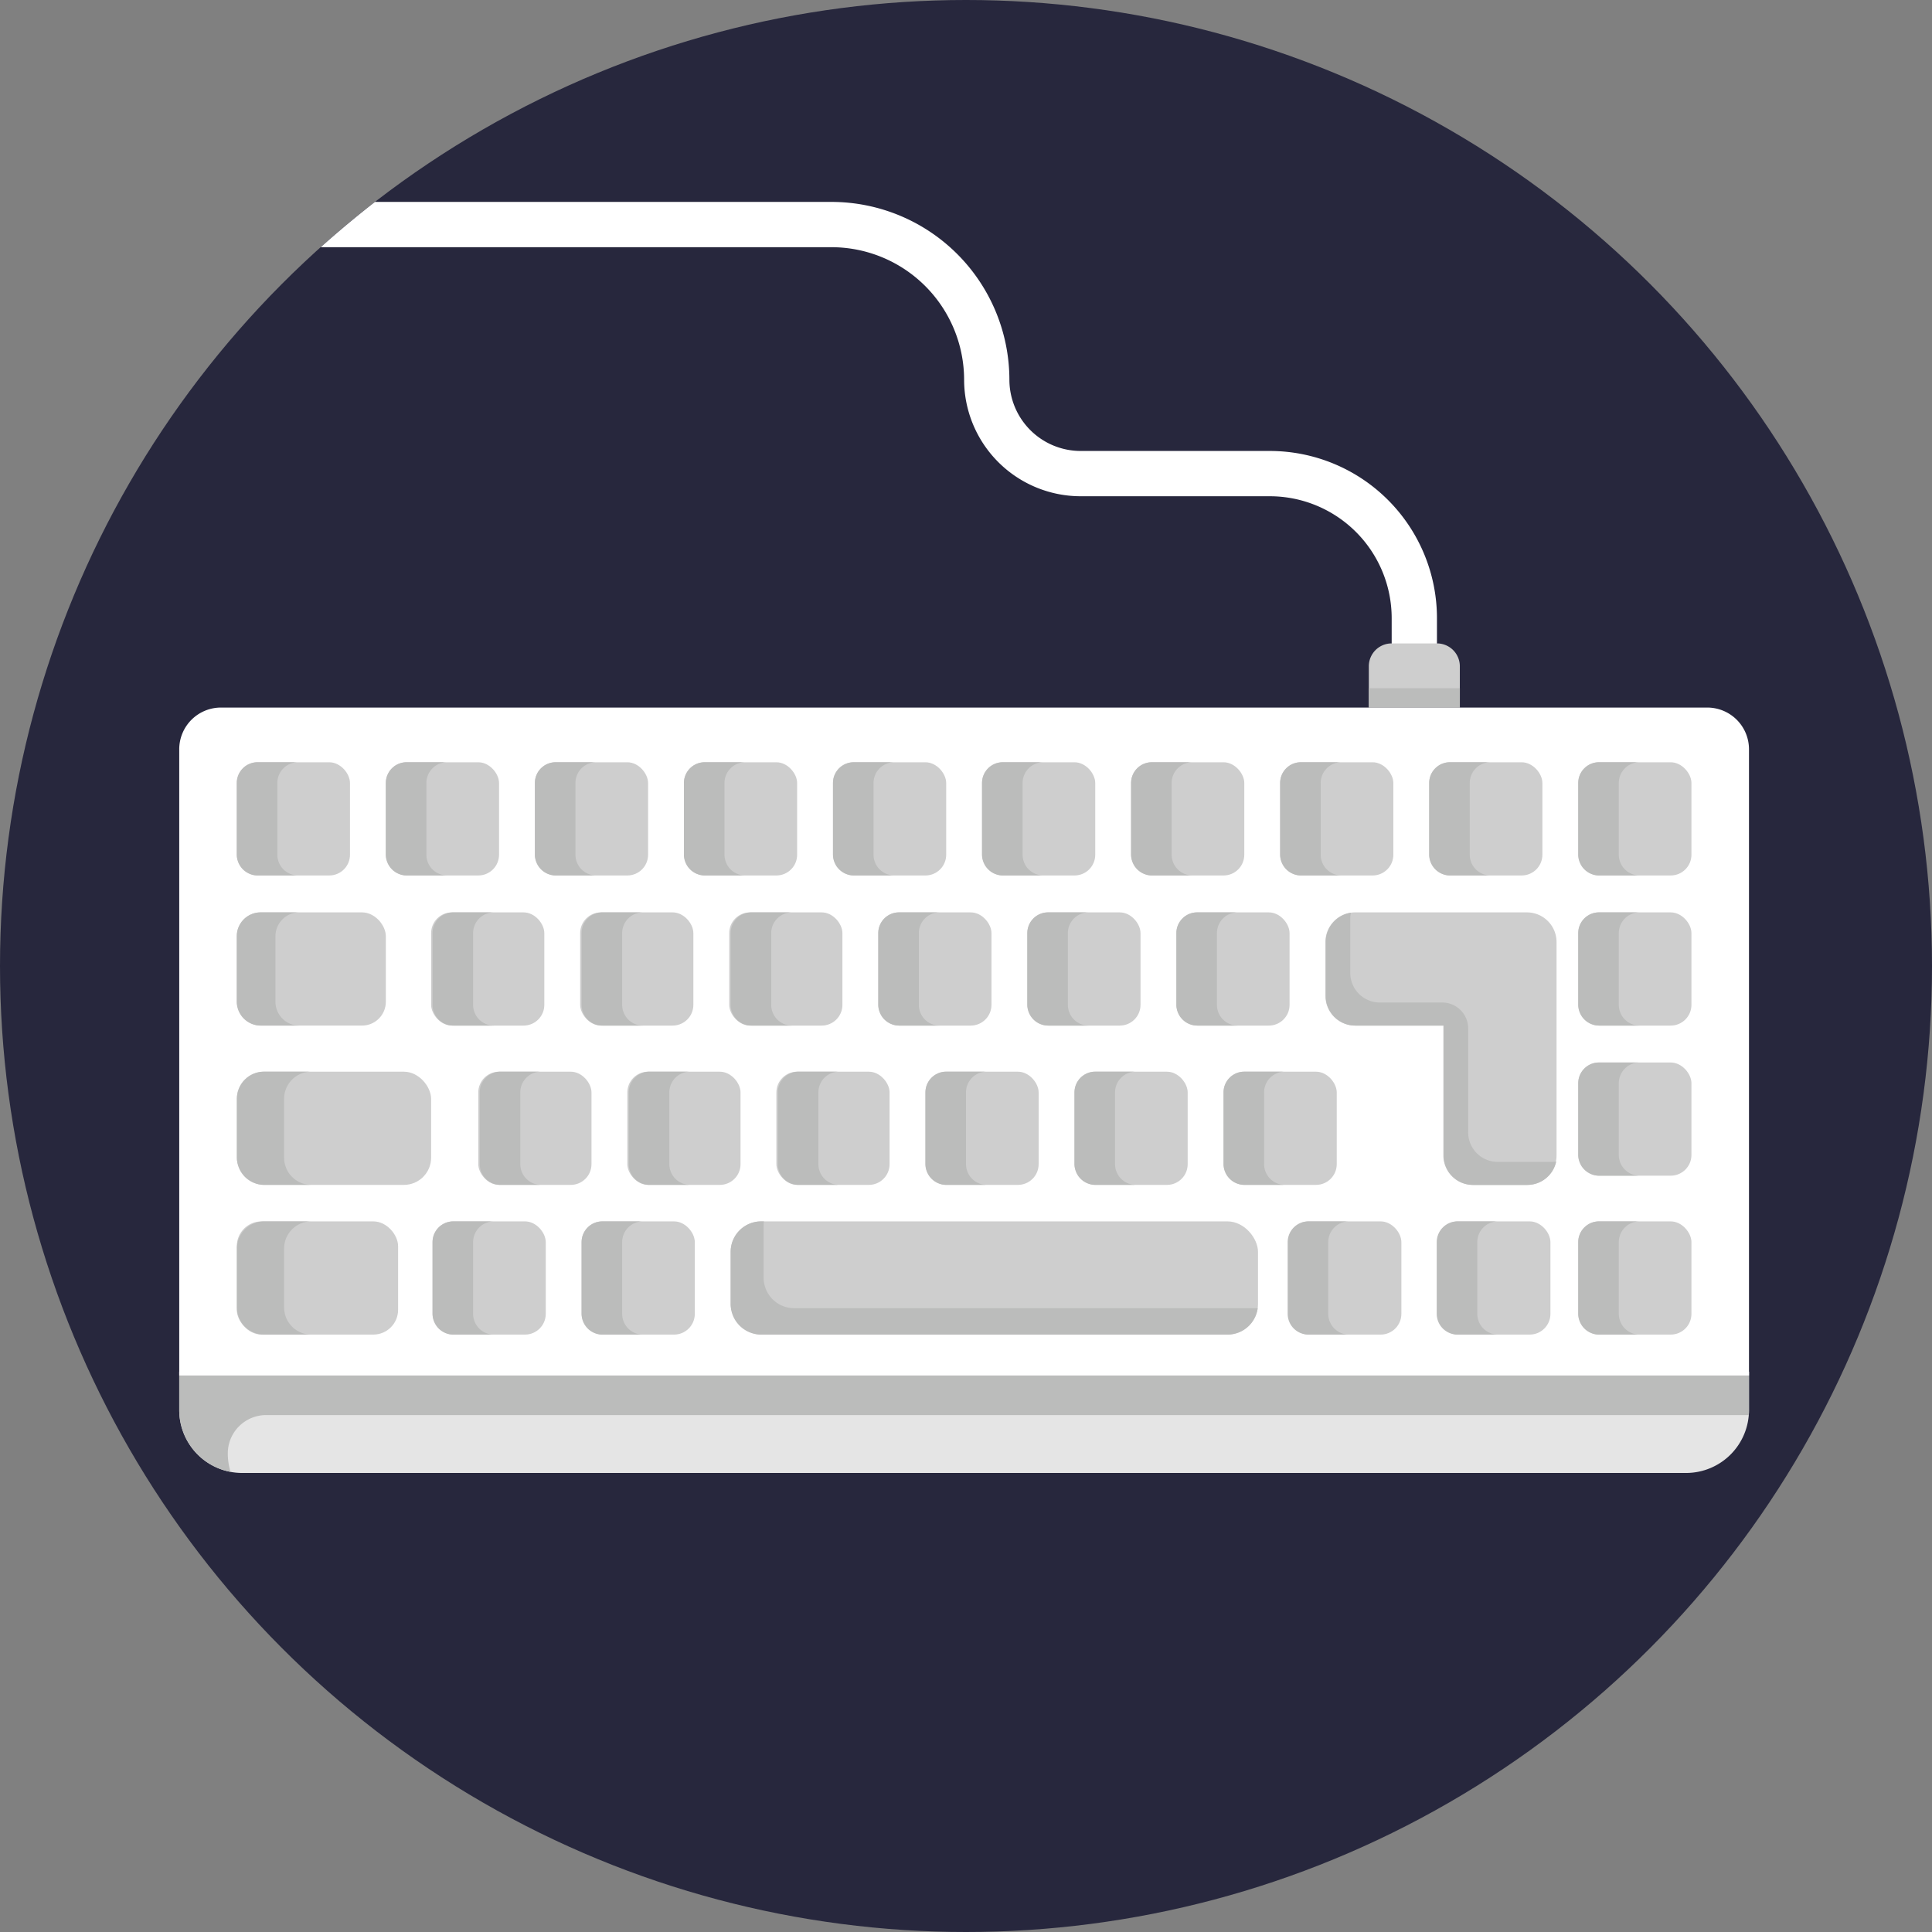
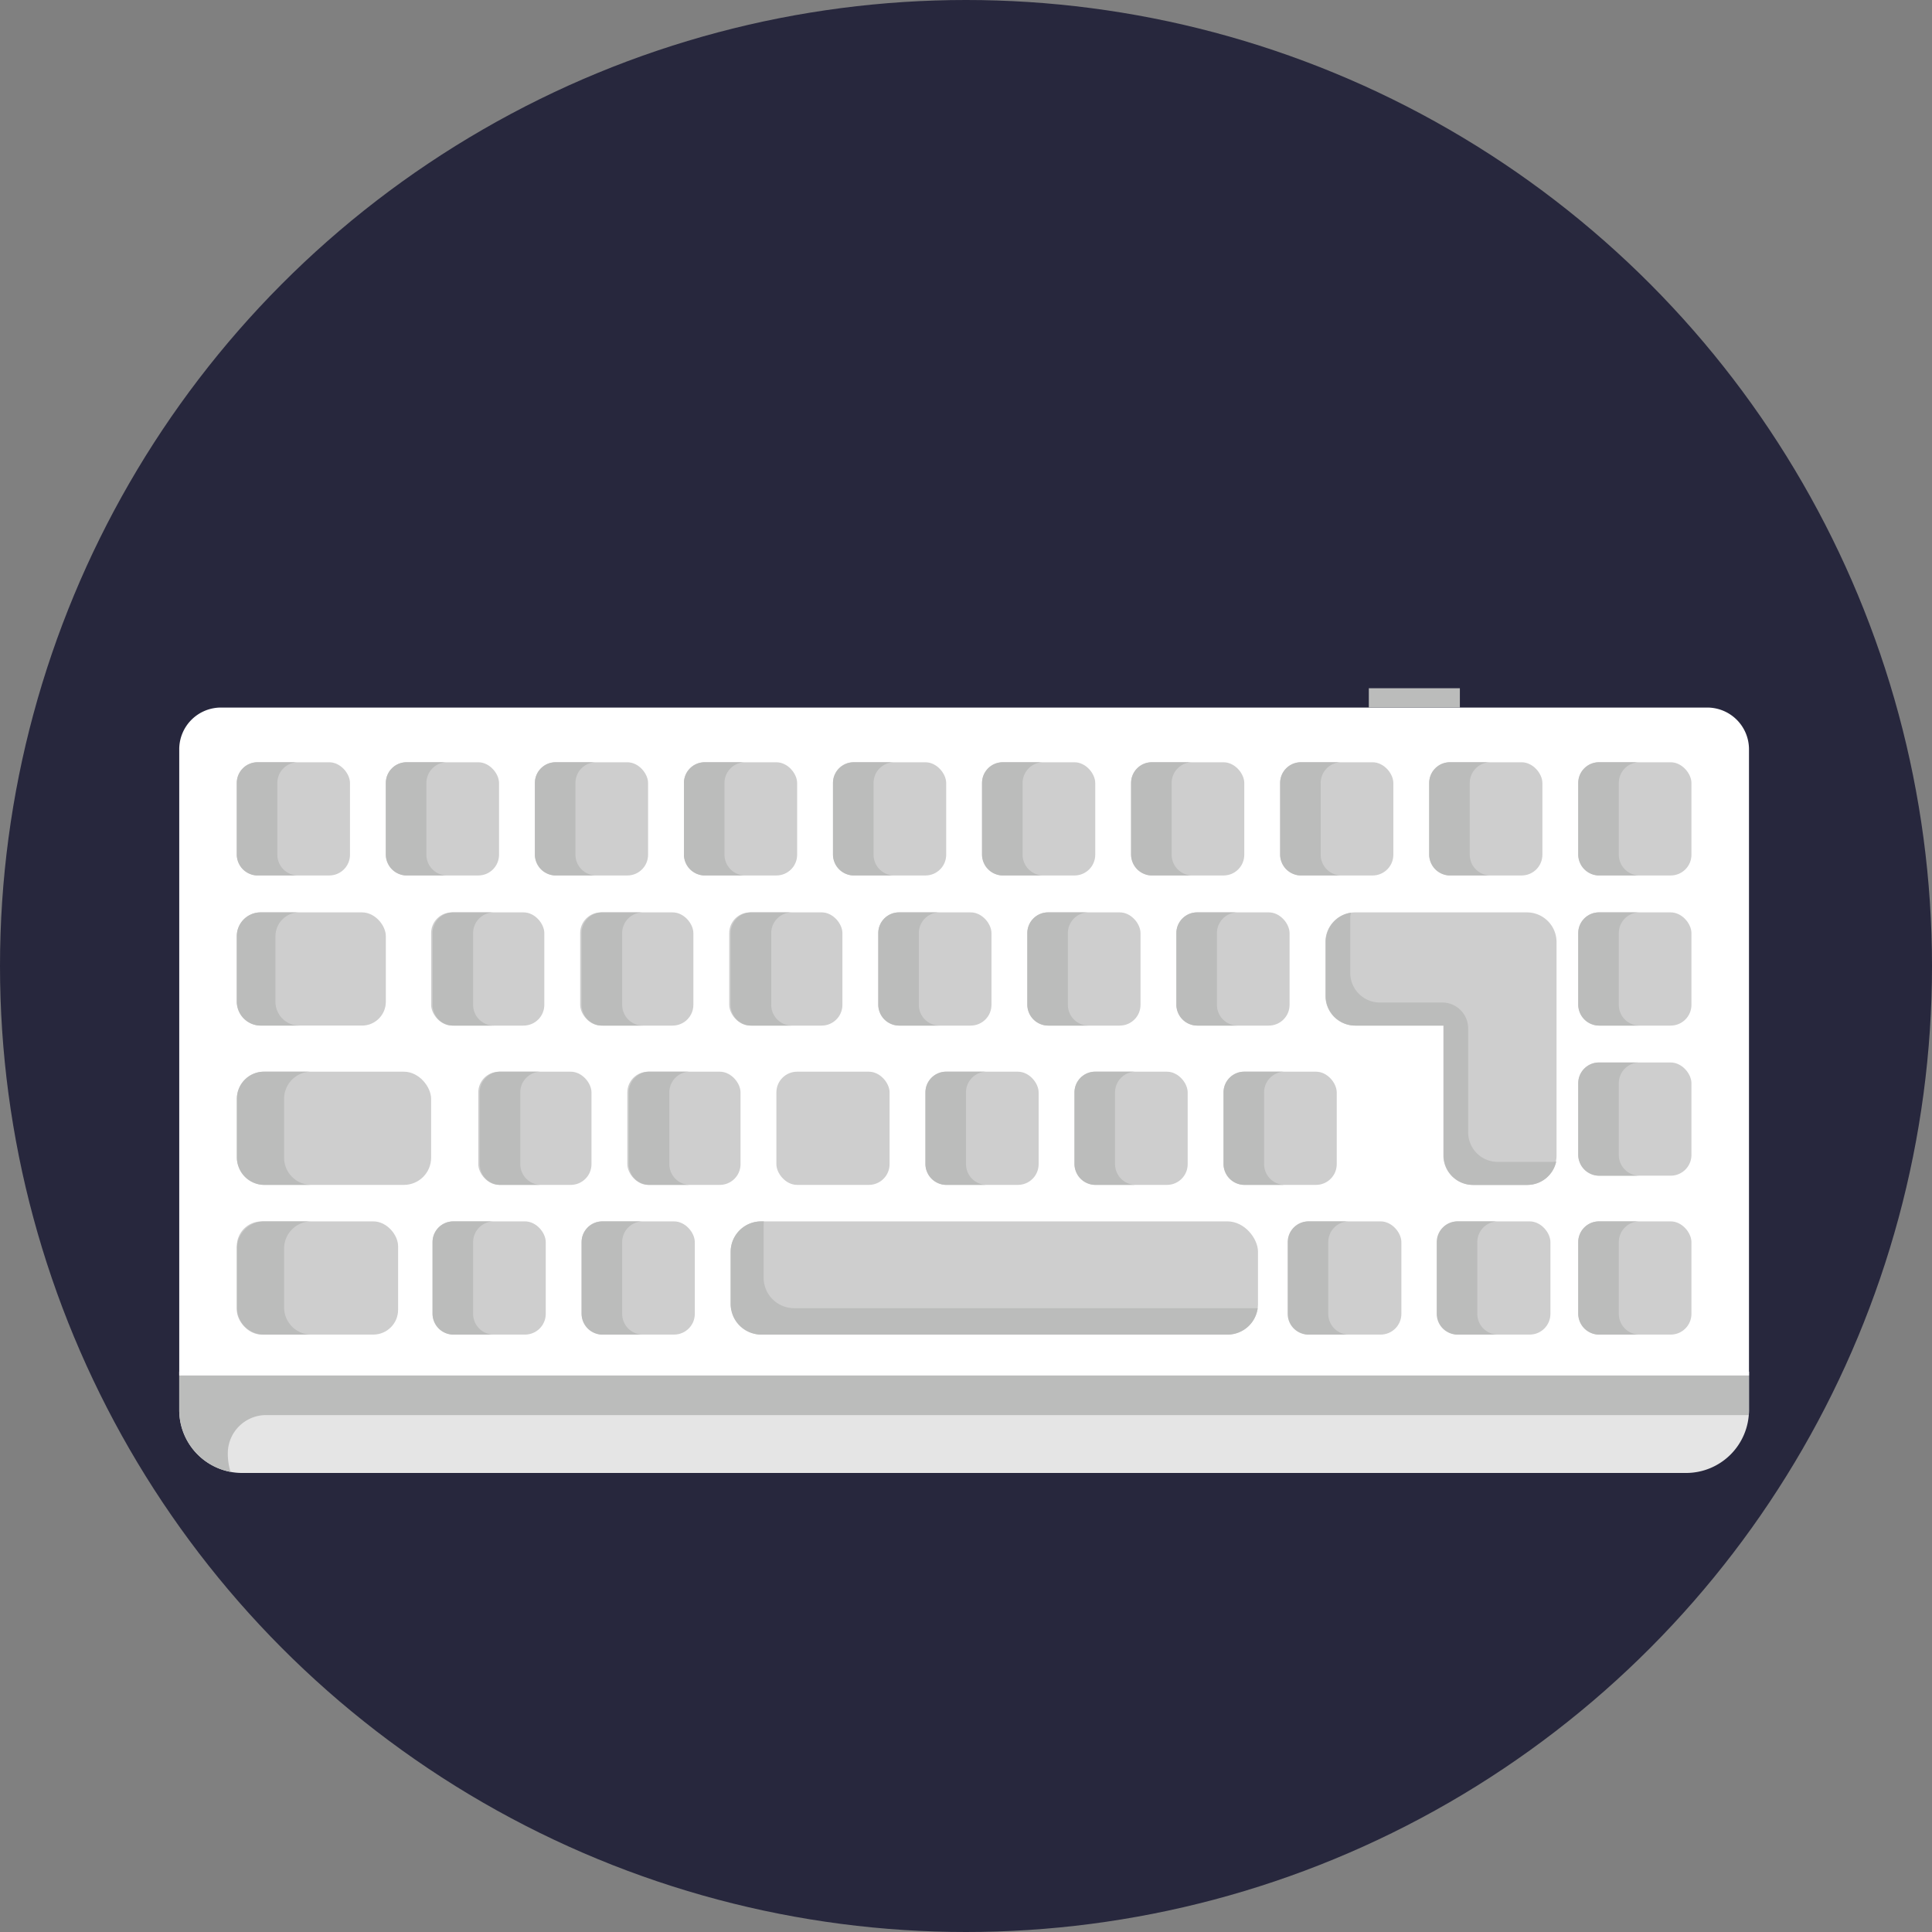
<svg xmlns="http://www.w3.org/2000/svg" viewBox="0 0 512 512">
  <rect x="0" y="0" width="512" height="512" fill="#808080" stroke="none" />
  <defs>
    <style>.cls-1{fill:#27273d;}.cls-2{fill:#fff;}.cls-3{fill:#e5e5e5;}.cls-4{fill:#bbbcbb;}.cls-5{fill:#cecece;}</style>
  </defs>
  <g id="BULINE">
    <circle class="cls-1" cx="256" cy="256" r="256" />
  </g>
  <g id="Icons">
-     <path class="cls-2" d="M380.81,163.79V179a6,6,0,0,1-12,0V163.79a32.32,32.32,0,0,0-32.28-32.28H286.38a30.91,30.91,0,0,1-30.88-30.87,35.17,35.17,0,0,0-35.12-35.13H85q7-6.26,14.38-12h121a47.18,47.18,0,0,1,47.12,47.13,18.9,18.9,0,0,0,18.88,18.87h50.15A44.33,44.33,0,0,1,380.81,163.79Z" />
    <path class="cls-3" d="M47.5,363.51h416a0,0,0,0,1,0,0v10.17a16.67,16.67,0,0,1-16.67,16.67H64.17A16.67,16.67,0,0,1,47.5,373.68V363.51a0,0,0,0,1,0,0Z" />
    <path class="cls-4" d="M463.5,363.51v10.16c0,.45,0,.9-.06,1.34H70.53a10.16,10.16,0,0,0-10.16,10.16h0a16.42,16.42,0,0,0,.73,4.88,16.66,16.66,0,0,1-13.6-16.38V363.51Z" />
    <path class="cls-2" d="M58.56,187.51H452.44a11.06,11.06,0,0,1,11.06,11.06V364.51a0,0,0,0,1,0,0H47.5a0,0,0,0,1,0,0V198.58A11.06,11.06,0,0,1,58.56,187.51Z" />
    <rect class="cls-5" x="62.75" y="202.01" width="30" height="30" rx="5.5" />
    <rect class="cls-5" x="62.75" y="241.79" width="39.5" height="30" rx="6.31" />
    <path class="cls-4" d="M79.31,271.79H69.06a6.31,6.31,0,0,1-6.31-6.31V248.1a6.32,6.32,0,0,1,6.31-6.31H79.31A6.32,6.32,0,0,0,73,248.1v17.38A6.31,6.31,0,0,0,79.31,271.79Z" />
    <rect class="cls-5" x="62.75" y="284.01" width="51.5" height="30" rx="7.21" />
    <path class="cls-4" d="M82.46,314H70a7.21,7.21,0,0,1-7.21-7.21V291.21A7.2,7.2,0,0,1,70,284h12.5a7.2,7.2,0,0,0-7.21,7.2V306.8A7.21,7.21,0,0,0,82.46,314Z" />
    <rect class="cls-5" x="62.75" y="323.68" width="42.75" height="30" rx="6.57" />
    <rect class="cls-5" x="102.25" y="202.01" width="30" height="30" rx="5.5" />
    <rect class="cls-5" x="141.75" y="202.01" width="30" height="30" rx="5.5" />
    <rect class="cls-5" x="181.25" y="202.01" width="30" height="30" rx="5.5" />
    <rect class="cls-5" x="220.75" y="202.01" width="30" height="30" rx="5.5" />
    <rect class="cls-5" x="260.25" y="202.01" width="30" height="30" rx="5.5" />
    <rect class="cls-5" x="299.75" y="202.01" width="30" height="30" rx="5.5" />
    <rect class="cls-5" x="114.25" y="241.79" width="30" height="30" rx="5.5" />
    <rect class="cls-5" x="153.75" y="241.79" width="30" height="30" rx="5.5" />
    <rect class="cls-5" x="193.25" y="241.79" width="30" height="30" rx="5.5" />
    <rect class="cls-5" x="232.75" y="241.79" width="30" height="30" rx="5.5" />
    <rect class="cls-5" x="272.25" y="241.79" width="30" height="30" rx="5.5" />
    <rect class="cls-5" x="311.75" y="241.79" width="30" height="30" rx="5.5" />
    <rect class="cls-5" x="126.75" y="284.01" width="30" height="30" rx="5.5" />
    <rect class="cls-5" x="166.25" y="284.01" width="30" height="30" rx="5.5" />
    <rect class="cls-5" x="114.63" y="323.68" width="30" height="30" rx="5.5" />
    <rect class="cls-5" x="154.13" y="323.68" width="30" height="30" rx="5.5" />
    <rect class="cls-5" x="193.63" y="323.68" width="139.75" height="30" rx="8.08" />
    <path class="cls-4" d="M333.3,346.68a8.08,8.08,0,0,1-8,7H201.71a8.08,8.08,0,0,1-8.08-8.08V331.77a8.08,8.08,0,0,1,8.08-8.09h.73a7.88,7.88,0,0,0-.07,1.09V338.6a8.09,8.09,0,0,0,8.09,8.08Z" />
    <rect class="cls-5" x="205.75" y="284.01" width="30" height="30" rx="5.5" />
    <rect class="cls-5" x="245.25" y="284.01" width="30" height="30" rx="5.5" />
    <rect class="cls-5" x="284.75" y="284.01" width="30" height="30" rx="5.5" />
    <rect class="cls-5" x="324.25" y="284.01" width="30" height="30" rx="5.5" />
    <rect class="cls-5" x="341.38" y="323.68" width="30" height="30" rx="5.5" />
    <rect class="cls-5" x="380.88" y="323.68" width="30" height="30" rx="5.5" />
    <path class="cls-5" d="M404.64,241.79H359.11a7.86,7.86,0,0,0-7.86,7.86v14.28a7.86,7.86,0,0,0,7.86,7.86H382.5V306.2a7.81,7.81,0,0,0,7.81,7.81h14.38a7.81,7.81,0,0,0,7.81-7.81V249.65A7.86,7.86,0,0,0,404.64,241.79Z" />
    <path class="cls-4" d="M412.42,307.83a7.83,7.83,0,0,1-7.65,6.19H390.39a7.81,7.81,0,0,1-7.81-7.81V271.79H359.19a7.86,7.86,0,0,1-7.86-7.86V249.65a7.87,7.87,0,0,1,6.68-7.77,7.54,7.54,0,0,0-.18,1.66v14.28a7.86,7.86,0,0,0,7.86,7.86h16.52a6.86,6.86,0,0,1,6.87,6.87v27.54a7.82,7.82,0,0,0,7.81,7.82h14.38A8.53,8.53,0,0,0,412.42,307.83Z" />
    <rect class="cls-5" x="339.25" y="202.01" width="30" height="30" rx="5.5" />
    <rect class="cls-5" x="378.75" y="202.01" width="30" height="30" rx="5.5" />
    <rect class="cls-5" x="418.25" y="202.01" width="30" height="30" rx="5.5" />
    <rect class="cls-5" x="418.25" y="241.79" width="30" height="30" rx="5.5" />
    <rect class="cls-5" x="418.25" y="281.57" width="30" height="30" rx="5.5" />
    <rect class="cls-5" x="418.25" y="323.68" width="30" height="30" rx="5.5" />
    <path class="cls-4" d="M79,232H68.25a5.5,5.5,0,0,1-5.5-5.5v-19a5.5,5.5,0,0,1,5.5-5.5H79a5.5,5.5,0,0,0-5.5,5.5v19A5.5,5.5,0,0,0,79,232Z" />
    <path class="cls-4" d="M118.5,232H107.75a5.5,5.5,0,0,1-5.5-5.5v-19a5.5,5.5,0,0,1,5.5-5.5H118.5a5.5,5.5,0,0,0-5.5,5.5v19A5.5,5.5,0,0,0,118.5,232Z" />
    <path class="cls-4" d="M158,232H147.25a5.5,5.5,0,0,1-5.5-5.5v-19a5.5,5.5,0,0,1,5.5-5.5H158a5.5,5.5,0,0,0-5.5,5.5v19A5.5,5.5,0,0,0,158,232Z" />
    <path class="cls-4" d="M197.5,232H186.75a5.5,5.5,0,0,1-5.5-5.5v-19a5.5,5.5,0,0,1,5.5-5.5H197.5a5.5,5.5,0,0,0-5.5,5.5v19A5.5,5.5,0,0,0,197.5,232Z" />
    <path class="cls-4" d="M130.88,271.79H120.13a5.5,5.5,0,0,1-5.5-5.5v-19a5.5,5.5,0,0,1,5.5-5.5h10.75a5.5,5.5,0,0,0-5.5,5.5v19A5.5,5.5,0,0,0,130.88,271.79Z" />
    <path class="cls-4" d="M170.38,271.79H159.63a5.5,5.5,0,0,1-5.5-5.5v-19a5.5,5.5,0,0,1,5.5-5.5h10.75a5.5,5.5,0,0,0-5.5,5.5v19A5.5,5.5,0,0,0,170.38,271.79Z" />
    <path class="cls-4" d="M209.88,271.79H199.13a5.5,5.5,0,0,1-5.5-5.5v-19a5.5,5.5,0,0,1,5.5-5.5h10.75a5.5,5.5,0,0,0-5.5,5.5v19A5.5,5.5,0,0,0,209.88,271.79Z" />
    <path class="cls-4" d="M249,271.79H238.25a5.5,5.5,0,0,1-5.5-5.5v-19a5.5,5.5,0,0,1,5.5-5.5H249a5.5,5.5,0,0,0-5.5,5.5v19A5.5,5.5,0,0,0,249,271.79Z" />
    <path class="cls-4" d="M288.5,271.79H277.75a5.5,5.5,0,0,1-5.5-5.5v-19a5.5,5.5,0,0,1,5.5-5.5H288.5a5.5,5.5,0,0,0-5.5,5.5v19A5.5,5.5,0,0,0,288.5,271.79Z" />
    <path class="cls-4" d="M143.38,314H132.63a5.5,5.5,0,0,1-5.5-5.5v-19a5.5,5.5,0,0,1,5.5-5.5h10.75a5.5,5.5,0,0,0-5.5,5.5v19A5.5,5.5,0,0,0,143.38,314Z" />
    <path class="cls-4" d="M182.88,314H172.13a5.5,5.5,0,0,1-5.5-5.5v-19a5.5,5.5,0,0,1,5.5-5.5h10.75a5.5,5.5,0,0,0-5.5,5.5v19A5.5,5.5,0,0,0,182.88,314Z" />
    <path class="cls-4" d="M130.88,353.68H120.13a5.5,5.5,0,0,1-5.5-5.5v-19a5.5,5.5,0,0,1,5.5-5.5h10.75a5.5,5.5,0,0,0-5.5,5.5v19A5.5,5.5,0,0,0,130.88,353.68Z" />
    <path class="cls-4" d="M170.38,353.68H159.63a5.5,5.5,0,0,1-5.5-5.5v-19a5.5,5.5,0,0,1,5.5-5.5h10.75a5.5,5.5,0,0,0-5.5,5.5v19A5.5,5.5,0,0,0,170.38,353.68Z" />
-     <path class="cls-4" d="M222.38,314H211.63a5.5,5.5,0,0,1-5.5-5.5v-19a5.5,5.5,0,0,1,5.5-5.5h10.75a5.5,5.5,0,0,0-5.5,5.5v19A5.5,5.5,0,0,0,222.38,314Z" />
    <path class="cls-4" d="M261.5,314H250.75a5.5,5.5,0,0,1-5.5-5.5v-19a5.5,5.5,0,0,1,5.5-5.5H261.5a5.5,5.5,0,0,0-5.5,5.5v19A5.5,5.5,0,0,0,261.5,314Z" />
    <path class="cls-4" d="M301,314H290.25a5.5,5.5,0,0,1-5.5-5.5v-19a5.5,5.5,0,0,1,5.5-5.5H301a5.5,5.5,0,0,0-5.5,5.5v19A5.5,5.5,0,0,0,301,314Z" />
    <path class="cls-4" d="M340.5,314H329.75a5.5,5.5,0,0,1-5.5-5.5v-19a5.5,5.5,0,0,1,5.5-5.5H340.5a5.5,5.5,0,0,0-5.5,5.5v19A5.5,5.5,0,0,0,340.5,314Z" />
    <path class="cls-4" d="M328,271.79H317.25a5.5,5.5,0,0,1-5.5-5.5v-19a5.5,5.5,0,0,1,5.5-5.5H328a5.5,5.5,0,0,0-5.5,5.5v19A5.5,5.5,0,0,0,328,271.79Z" />
    <path class="cls-4" d="M237,232H226.25a5.5,5.5,0,0,1-5.5-5.5v-19a5.5,5.5,0,0,1,5.5-5.5H237a5.5,5.5,0,0,0-5.5,5.5v19A5.5,5.5,0,0,0,237,232Z" />
    <path class="cls-4" d="M276.5,232H265.75a5.5,5.5,0,0,1-5.5-5.5v-19a5.5,5.5,0,0,1,5.5-5.5H276.5a5.5,5.5,0,0,0-5.5,5.5v19A5.5,5.5,0,0,0,276.5,232Z" />
    <path class="cls-4" d="M316,232H305.25a5.5,5.5,0,0,1-5.5-5.5v-19a5.5,5.5,0,0,1,5.5-5.5H316a5.5,5.5,0,0,0-5.5,5.5v19A5.5,5.5,0,0,0,316,232Z" />
    <path class="cls-4" d="M355.5,232H344.75a5.5,5.5,0,0,1-5.5-5.5v-19a5.5,5.5,0,0,1,5.5-5.5H355.5a5.5,5.5,0,0,0-5.5,5.5v19A5.5,5.5,0,0,0,355.5,232Z" />
    <path class="cls-4" d="M395,232H384.25a5.5,5.5,0,0,1-5.5-5.5v-19a5.5,5.5,0,0,1,5.5-5.5H395a5.5,5.5,0,0,0-5.5,5.5v19A5.5,5.5,0,0,0,395,232Z" />
    <path class="cls-4" d="M434.5,232H423.75a5.5,5.5,0,0,1-5.5-5.5v-19a5.5,5.5,0,0,1,5.5-5.5H434.5a5.5,5.5,0,0,0-5.5,5.5v19A5.5,5.5,0,0,0,434.5,232Z" />
    <path class="cls-4" d="M434.5,271.79H423.75a5.5,5.5,0,0,1-5.5-5.5v-19a5.5,5.5,0,0,1,5.5-5.5H434.5a5.5,5.5,0,0,0-5.5,5.5v19A5.5,5.5,0,0,0,434.5,271.79Z" />
    <path class="cls-4" d="M434.5,311.57H423.75a5.5,5.5,0,0,1-5.5-5.5v-19a5.5,5.5,0,0,1,5.5-5.5H434.5a5.5,5.5,0,0,0-5.5,5.5v19A5.5,5.5,0,0,0,434.5,311.57Z" />
    <path class="cls-4" d="M357.5,353.68H346.75a5.5,5.5,0,0,1-5.5-5.5v-19a5.5,5.5,0,0,1,5.5-5.5H357.5a5.5,5.5,0,0,0-5.5,5.5v19A5.5,5.5,0,0,0,357.5,353.68Z" />
    <path class="cls-4" d="M397,353.68H386.25a5.5,5.5,0,0,1-5.5-5.5v-19a5.5,5.5,0,0,1,5.5-5.5H397a5.5,5.5,0,0,0-5.5,5.5v19A5.5,5.5,0,0,0,397,353.68Z" />
    <path class="cls-4" d="M434.5,353.68H423.75a5.5,5.5,0,0,1-5.5-5.5v-19a5.5,5.5,0,0,1,5.5-5.5H434.5a5.5,5.5,0,0,0-5.5,5.5v19A5.5,5.5,0,0,0,434.5,353.68Z" />
    <path class="cls-4" d="M82.46,353.68H70a7.21,7.21,0,0,1-7.21-7.21V330.88a7.2,7.2,0,0,1,7.21-7.2h12.5a7.2,7.2,0,0,0-7.21,7.2v15.59A7.21,7.21,0,0,0,82.46,353.68Z" />
-     <path class="cls-5" d="M368.81,170.51h12a6.06,6.06,0,0,1,6.06,6.06v10.94a0,0,0,0,1,0,0H362.75a0,0,0,0,1,0,0V176.57A6.06,6.06,0,0,1,368.81,170.51Z" />
    <rect class="cls-4" x="362.75" y="182.39" width="24.13" height="5.12" />
  </g>
</svg>